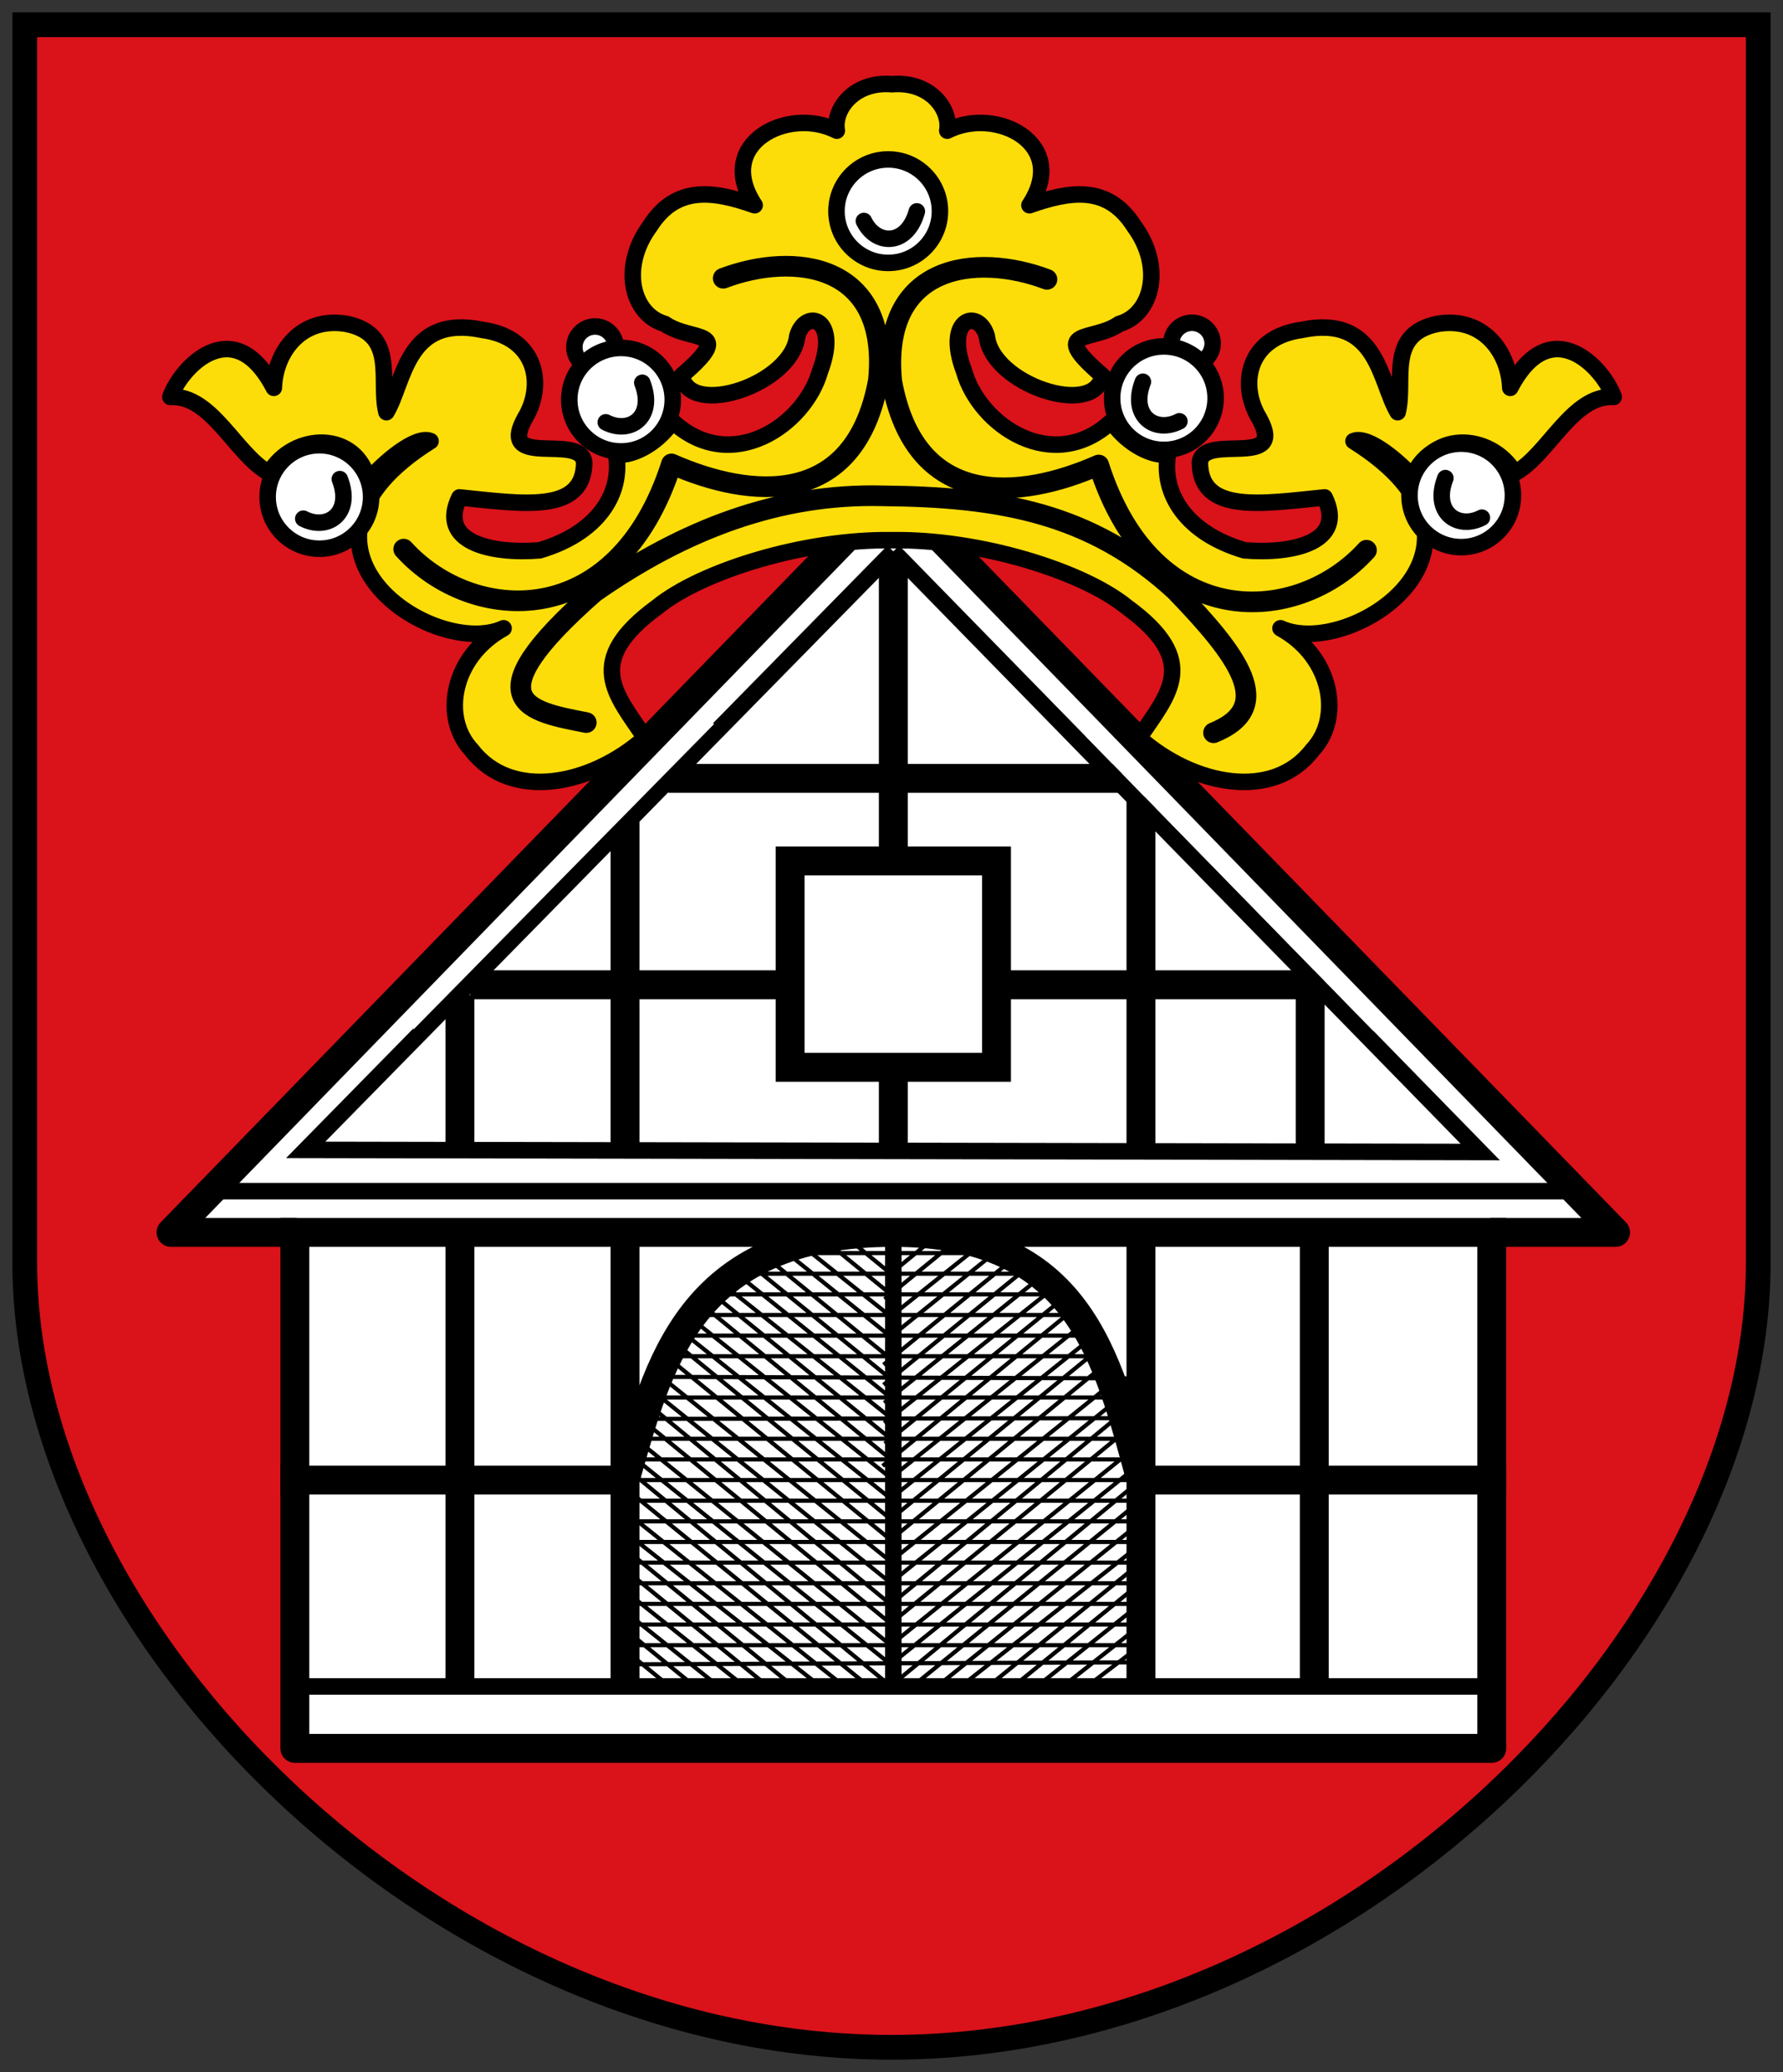
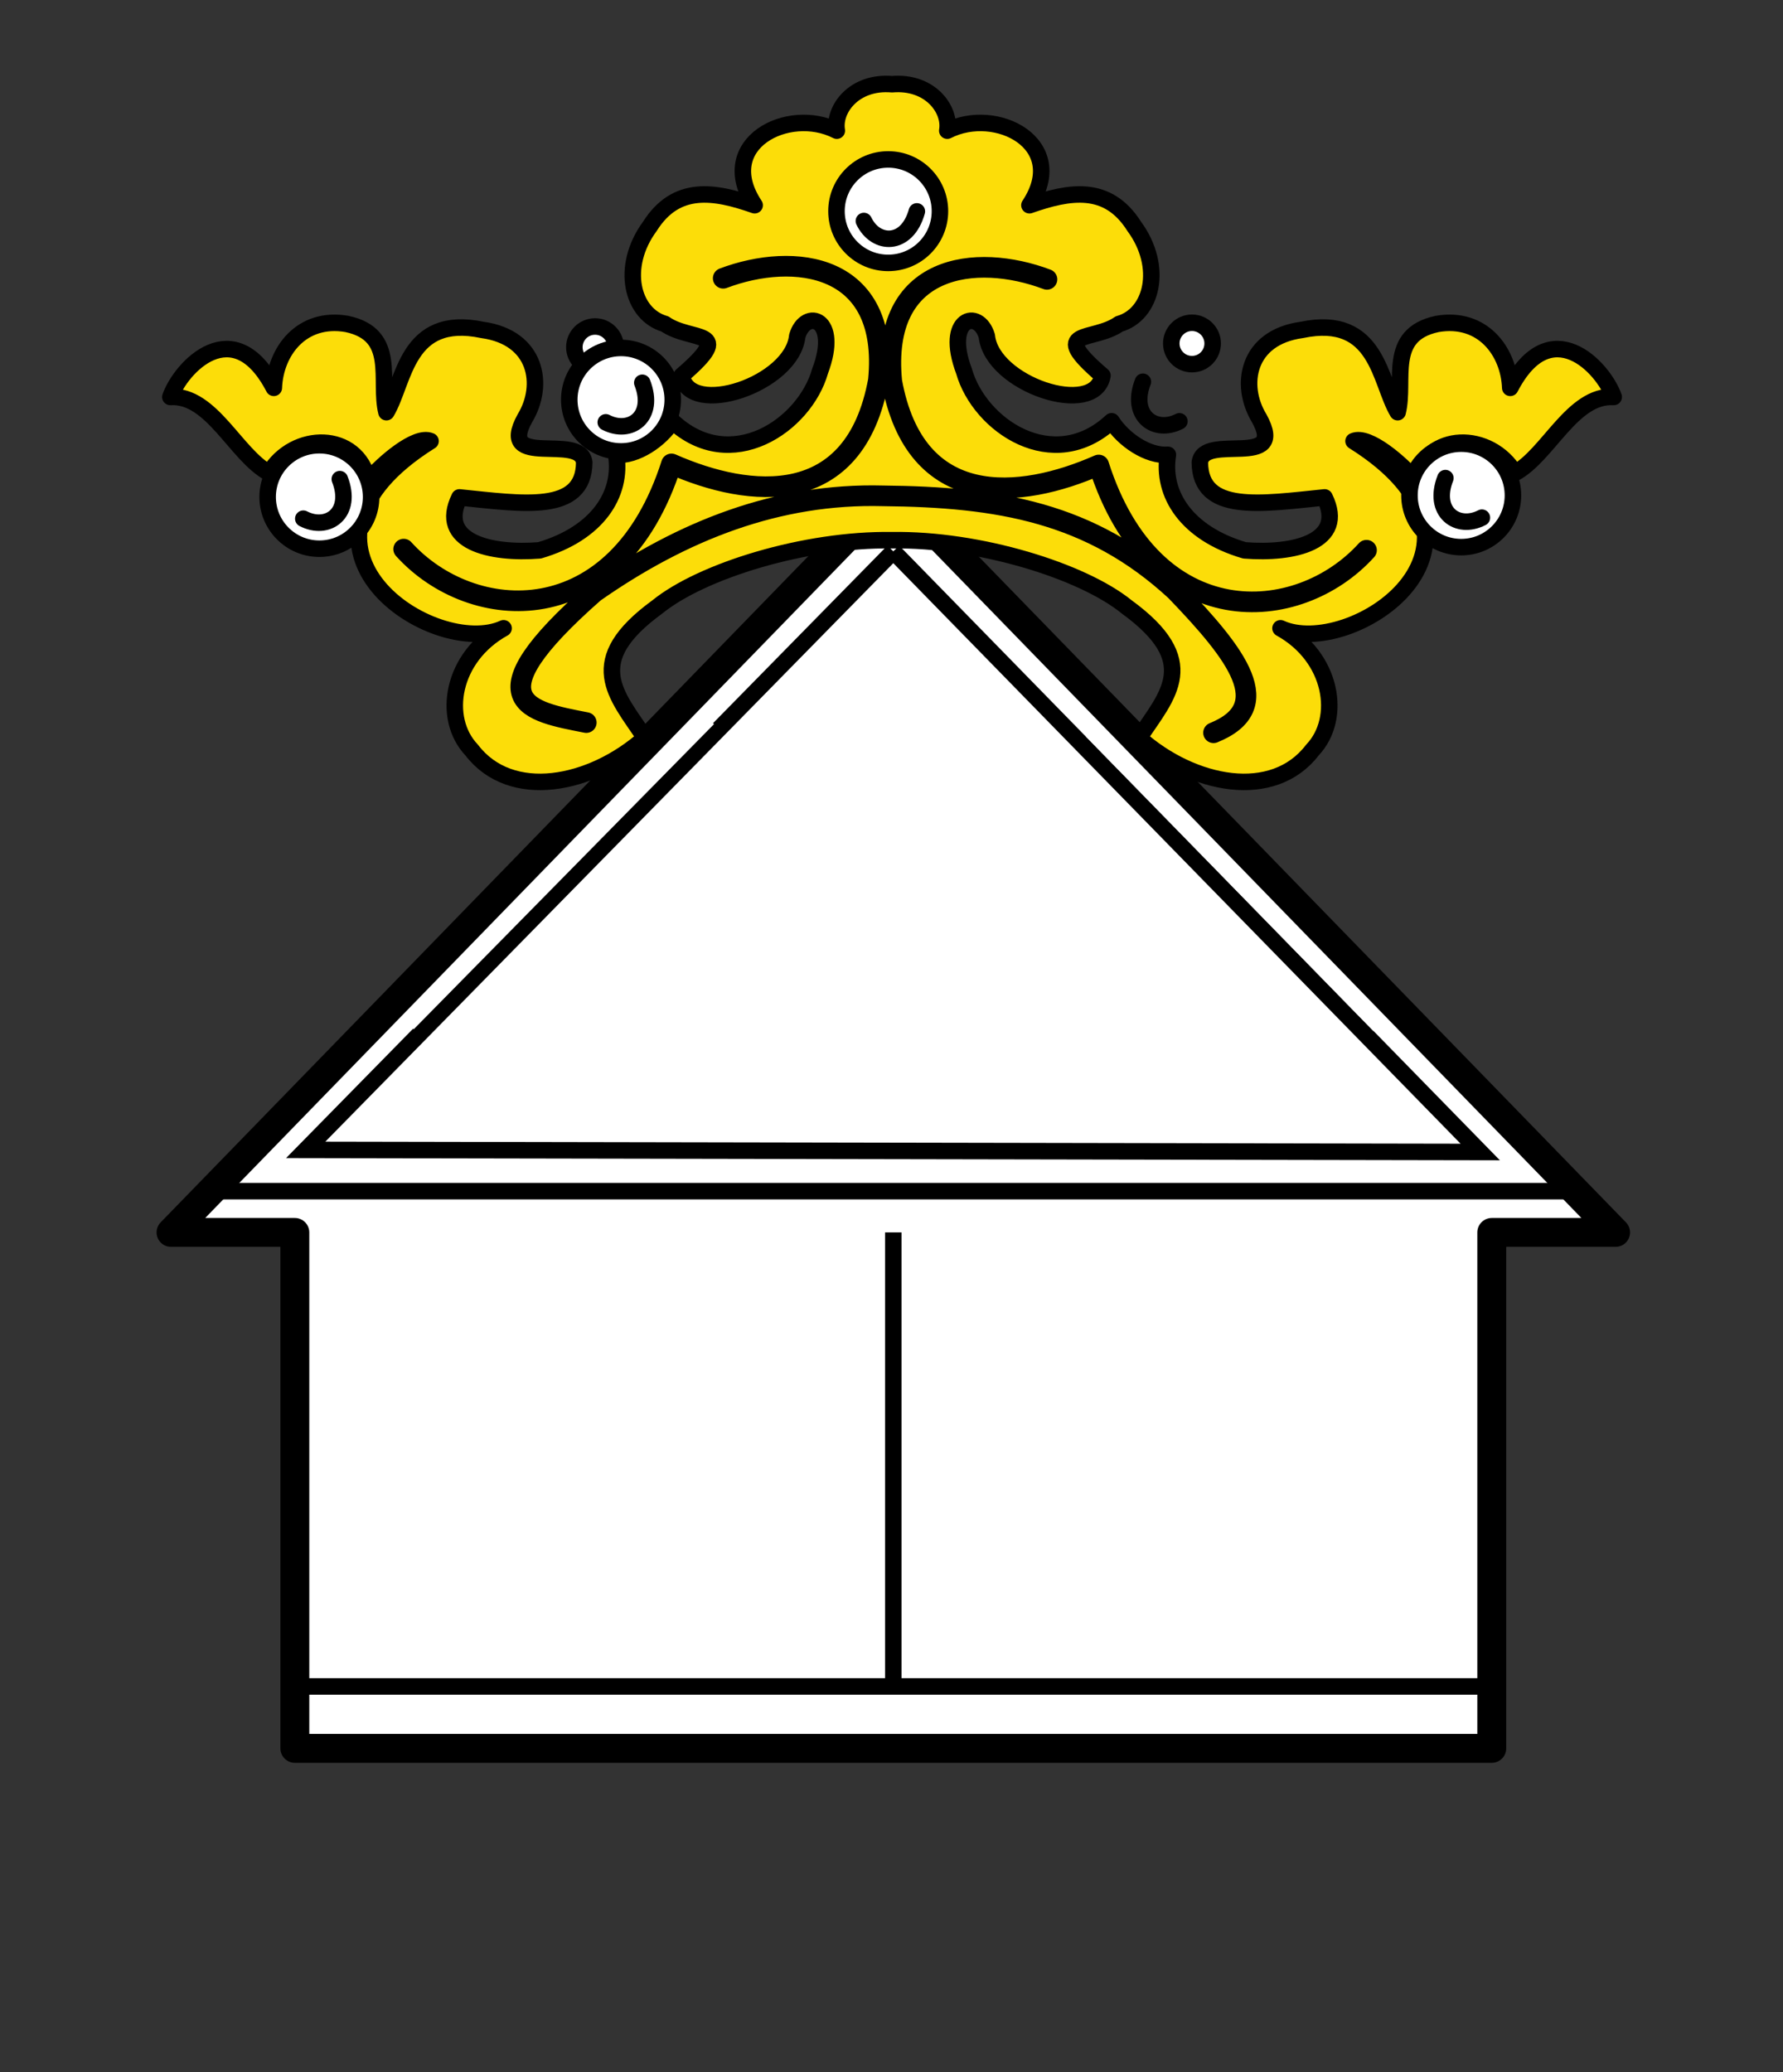
<svg xmlns="http://www.w3.org/2000/svg" height="502" width="432" version="1.1">
  <rect width="100%" height="100%" fill="#333333" stroke="none" />
  <g transform="translate(0,-550.362)">
-     <path stroke-linejoin="miter" d="m6,556.36,420,0,0,300c0,90-100,190-210,190s-210-100.04-210-190.04z" stroke="#000" stroke-linecap="butt" stroke-dasharray="none" stroke-width="6" fill="#da121a" />
    <g stroke="#000" transform="translate(1.438,-8.419)">
      <path stroke-linejoin="round" d="m40,857.36,175-180,175,180-30,0,0,125-290,0,0-125z" stroke-linecap="round" stroke-miterlimit="4" stroke-dasharray="none" stroke-width="7" fill="#FFF" />
-       <path stroke-linejoin="miter" d="m70,857.36,290,0m-85,60,85,0m-290,0,80,0m90-120,76,0m-200,0,74,0m-26-50,103,0m8,8,0,80m-125-74,0,74m65-138.01,0,70.01-25,0,0,50,50,0,0-50-25,0m101,30,0,38m-101-18,0,18m-105-32,0,32m0,22,0,108m40-108,0,108m125-106,0,106m42-106,0,106m-102-108c-50,0-56.987,32.415-65,60m65-60c45,0,51.814,29.976,60,60" stroke-linecap="square" stroke-miterlimit="4" stroke-dasharray="none" stroke-width="7" fill="none" />
      <path stroke-linejoin="miter" d="m380,847.36-330,0m165-155l142.21,145.52-284.58-0.52,142.37-145m-145,275,290,0m-145-110,0,110" stroke-linecap="butt" stroke-miterlimit="4" stroke-dasharray="none" stroke-width="4" fill="none" />
-       <path stroke-linejoin="miter" d="m150,947.36,125,0m-125,5,125,0m-125,5,125,0m-125-15,125,0m-125-5,125,0m-125-5,125,0m-126.31-5,125,0m-123.69-5,125,0m-125-10,125,0m-120-5,120,0m-122.81-4.816,121.5-0.184m-118.69-5,120,0m-115-5,115,0.369m-115-5.369,105,0m-100-5,100,0m-100-5,95,0m-110,40,125,0m-105-45,85,0m-75-5,70,0m-70-5,65,0m-85,25,55,45m-55-50,55,45m-50-45,50,40m-50-45,50,40m-58.175-12.393,57.607,47.216m-57.607-52.216,57.346,47.346m-55.605-50.083,55.214,44.562m-53.519-48.259,53.259,42.868m-61.955-15.865,55.912,45.521m-55.912-50.521,61.256,50.474m-59.124-52.821,59.906,48.212m-58.733-52.169,58.994,47.69m-64.376-18.332,34.836,28.502m-34.927-33.576,40.905,33.468m-40.562-37.278,47.784,37.784m-47.784-42.784,51.564,41.173m-34.171-92.263,48.874,40.047m-46.658-42.962,46.137,37.57m-43.353-39.656,43.483,34.656m-40.61-37.57l40.615,32.701m-36.314-34.135,36.491,29.75m-33.885-32.534,33.885,27.664m-29.536-29.229,28.552,23.052m-22.422-22.835,22.715,18.172m-66.076,79.428,12.776,10.453m-12.909-15.562,18.483,15.122m-18.557-19.492,22.969,18.375m-23.2-23.56,30.201,24.161m19.47-108.08,17.276,14.135m-13.505-16.05,12.854,10.517m53.5,19.87-55,45m53.306-48.566-53.306,43.566m50-45-50,40m50-45-50,40m58.175-12.393-57.607,47.216m57.607-52.216-57.346,47.346m55.605-50.083-55.214,44.562m53.519-48.259-53.259,42.868m61.955-15.865-55.912,45.521m55.912-50.521-61.256,50.474m59.15-52.81-59.91,48.21m58.733-52.169-58.994,47.69m62.717-16.857-33.177,27.028m33.452-32.102-39.43,31.993m38.903-35.988-45.995,36.364m45.995-41.732-49.905,40.251m34.171-92.263-48.874,40.047m46.658-42.962-46.137,37.57m43.353-39.656-43.483,34.656m40.615-37.57-40.615,32.701m36.314-34.135-36.491,29.75m33.885-32.534-33.885,27.664m29.536-29.229-28.552,23.052m22.422-22.835-22.715,18.172m61.468,82.93-125.03,0.499m127.75-6.53-16.455,12.542m16.345-17.464-20.757,16.347m20.435-21.348-27.436,21.949m-19.47-108.08-17.276,14.135m13.505-16.05-12.854,10.517" stroke-linecap="butt" stroke-width="1px" fill="none" />
    </g>
    <g stroke-linejoin="round" transform="translate(-0.253,-6.207)" stroke="#000" stroke-linecap="round" stroke-miterlimit="4">
      <path d="m159.5,703.62c-18.027,13.149-10.072,21.137-2.949,31.705-13.085,11.612-32.508,15.406-42.028,2.949-7.289-7.7-4.874-22.529,7.742-29.493-16.776,7.734-58.514-19.752-17.696-45.346-3.564-1.534-11.551,5.374-15.115,9.585-2.65-11.995-18.004-11.912-23.963-1.843-8.099-4.363-13.934-19.043-23.963-18.433,2.545-7.22,15.36-20.843,25.069-2.212,0.332-8.811,6.697-17.378,17.696-15.484,12.336,2.602,7.675,13.779,9.585,21.382,4.408-7.345,4.745-23.809,23.276-19.926,13.169,1.81,15.182,13.321,10.272,21.401-6.935,12.518,13.529,3.418,14.378,10.691-0.102,12.516-14.947,10.018-30.23,8.479-5.299,10.811,7.515,13.772,19.392,12.829,14.021-4.105,20.131-13.591,18.581-23.152,4.858,0.348,10.725-3.604,13.634-8.128,14.141,13.151,32.043,1.029,35.767-12.149,4.876-12.906-3.528-15.292-5.53-8.479-1.223,11.691-26.138,19.973-28.018,9.585,13.512-11.606,2.357-8.028-4.055-12.535-7.991-2.269-10.874-13.81-3.629-23.653,6.389-10.109,15.642-8.52,25.38-5.102-9.89-14.95,8.142-24.089,19.908-18.065-0.891-5.181,4.178-12.041,13.38-11.257,9.202-0.784,14.271,6.077,13.38,11.257,11.765-6.025,29.797,3.114,19.908,18.065,9.738-3.418,18.991-5.007,25.38,5.102,7.245,9.844,4.362,21.385-3.629,23.653-6.412,4.506-17.567,0.928-4.055,12.535-1.881,10.387-26.795,2.106-28.018-9.585-2.002-6.813-10.406-4.427-5.53,8.479,3.724,13.177,21.626,25.3,35.767,12.149,2.91,4.524,8.776,8.476,13.634,8.128-1.55,9.562,4.56,19.047,18.581,23.152,11.877,0.943,24.691-2.018,19.392-12.829-15.283,1.538-30.128,4.036-30.23-8.479,0.849-7.274,21.313,1.827,14.378-10.691-4.91-8.081-2.897-19.591,10.272-21.401,18.531-3.882,18.869,12.581,23.276,19.926,1.91-7.604-2.751-18.781,9.585-21.382,10.999-1.894,17.364,6.673,17.696,15.484,9.709-18.631,22.524-5.008,25.069,2.212-10.029-0.61-15.864,14.07-23.963,18.433-5.959-10.069-21.313-10.151-23.963,1.843-3.564-4.211-11.551-11.12-15.115-9.585,40.818,25.594-0.92,53.08-17.696,45.346,12.616,6.964,15.031,21.793,7.742,29.493-9.52,12.457-28.943,8.663-42.028-2.949,7.122-10.568,15.077-18.556-2.949-31.705-10.719-8.726-35.795-16.496-56.883-16.175-21.088-0.321-46.163,7.449-56.883,16.175z" stroke-dasharray="none" stroke-width="4" fill="#fcdd09" />
      <path d="m284.04,639.78c0,2.769,2.245,5.014,5.014,5.014,2.769,0,5.014-2.245,5.014-5.014,0-2.769-2.245-5.014-5.014-5.014-2.769,0-5.014,2.245-5.014,5.014z" stroke-dashoffset="0" stroke-width="4" fill="#FFF" />
-       <path d="m269.71,653.03c0,6.923,5.612,12.535,12.535,12.535,6.923,0,12.535-5.612,12.535-12.535,0-6.923-5.612-12.535-12.535-12.535-6.923,0-12.535,5.612-12.535,12.535z" stroke-dashoffset="0" stroke-width="4" fill="#FFF" />
      <path d="m341.75,676.59c0,6.923,5.612,12.535,12.535,12.535,6.923,0,12.535-5.612,12.535-12.535,0-6.923-5.612-12.535-12.535-12.535-6.923,0-12.535,5.612-12.535,12.535z" stroke-dashoffset="0" stroke-width="4" fill="#FFF" />
      <path d="m227.99,607.73c0,6.923-5.612,12.535-12.535,12.535-6.923,0-12.535-5.612-12.535-12.535,0-6.923,5.612-12.535,12.535-12.535,6.923,0,12.535,5.612,12.535,12.535z" stroke-dashoffset="0" stroke-width="4" fill="#FFF" />
      <path d="m149.44,640.68c0,2.769-2.245,5.014-5.014,5.014-2.769,0-5.014-2.245-5.014-5.014,0-2.769,2.245-5.014,5.014-5.014,2.769,0,5.014,2.245,5.014,5.014z" stroke-dashoffset="0" stroke-width="4" fill="#FFF" />
      <path d="m163.25,653.4c0,6.923-5.612,12.535-12.535,12.535-6.923,0-12.535-5.612-12.535-12.535,0-6.923,5.612-12.535,12.535-12.535,6.923,0,12.535,5.612,12.535,12.535z" stroke-dashoffset="0" stroke-width="4" fill="#FFF" />
      <path d="m90.17,676.97c0,6.923-5.612,12.535-12.535,12.535-6.923,0-12.535-5.612-12.535-12.535,0-6.923,5.612-12.535,12.535-12.535,6.923,0,12.535,5.612,12.535,12.535z" stroke-dashoffset="0" stroke-width="4" fill="#FFF" />
      <path d="m331.34,689.87c-16.515,18.257-51.706,20.56-64.885-20.645-19.073,8.412-44.449,11.003-50.138-20.276-2.751-28.463,20.443-31.178,37.604-24.7m-111.62,107.38c-13.745-2.701-28.362-4.928,1.946-31.57,21.502-15.037,44.514-24.034,69.943-23.361,27.943,0.268,50.33,3.987,70.9,22.979,14.919,15.502,24.716,28.131,9.189,34.417m-196.22-44.49c16.515,18.257,51.706,20.56,64.885-20.645,19.073,8.412,44.449,11.003,50.138-20.276,2.751-28.463-20.443-31.178-37.604-24.7" stroke-dasharray="none" stroke-width="5" fill="none" />
      <path d="m286.01,658.64c-5.871,3.045-12.088-1.307-8.848-9.585m82.136,32.929c-5.871,3.045-12.088-1.307-8.848-9.585m-140.89-62.29c2.855,5.965,10.439,6.234,12.835-2.327m-75.372,51.103c5.871,3.045,12.088-1.307,8.848-9.585m-82.136,32.929c5.871,3.045,12.088-1.307,8.848-9.585" stroke-dasharray="none" stroke-width="4" fill="none" />
    </g>
    <path stroke-linejoin="miter" d="m171.93,724.74-72.755,73.924m165.01-70.888,69.627,71.318" stroke="#FFF" stroke-linecap="butt" stroke-miterlimit="4" stroke-dasharray="none" stroke-width="3" fill="#FFF" />
  </g>
</svg>